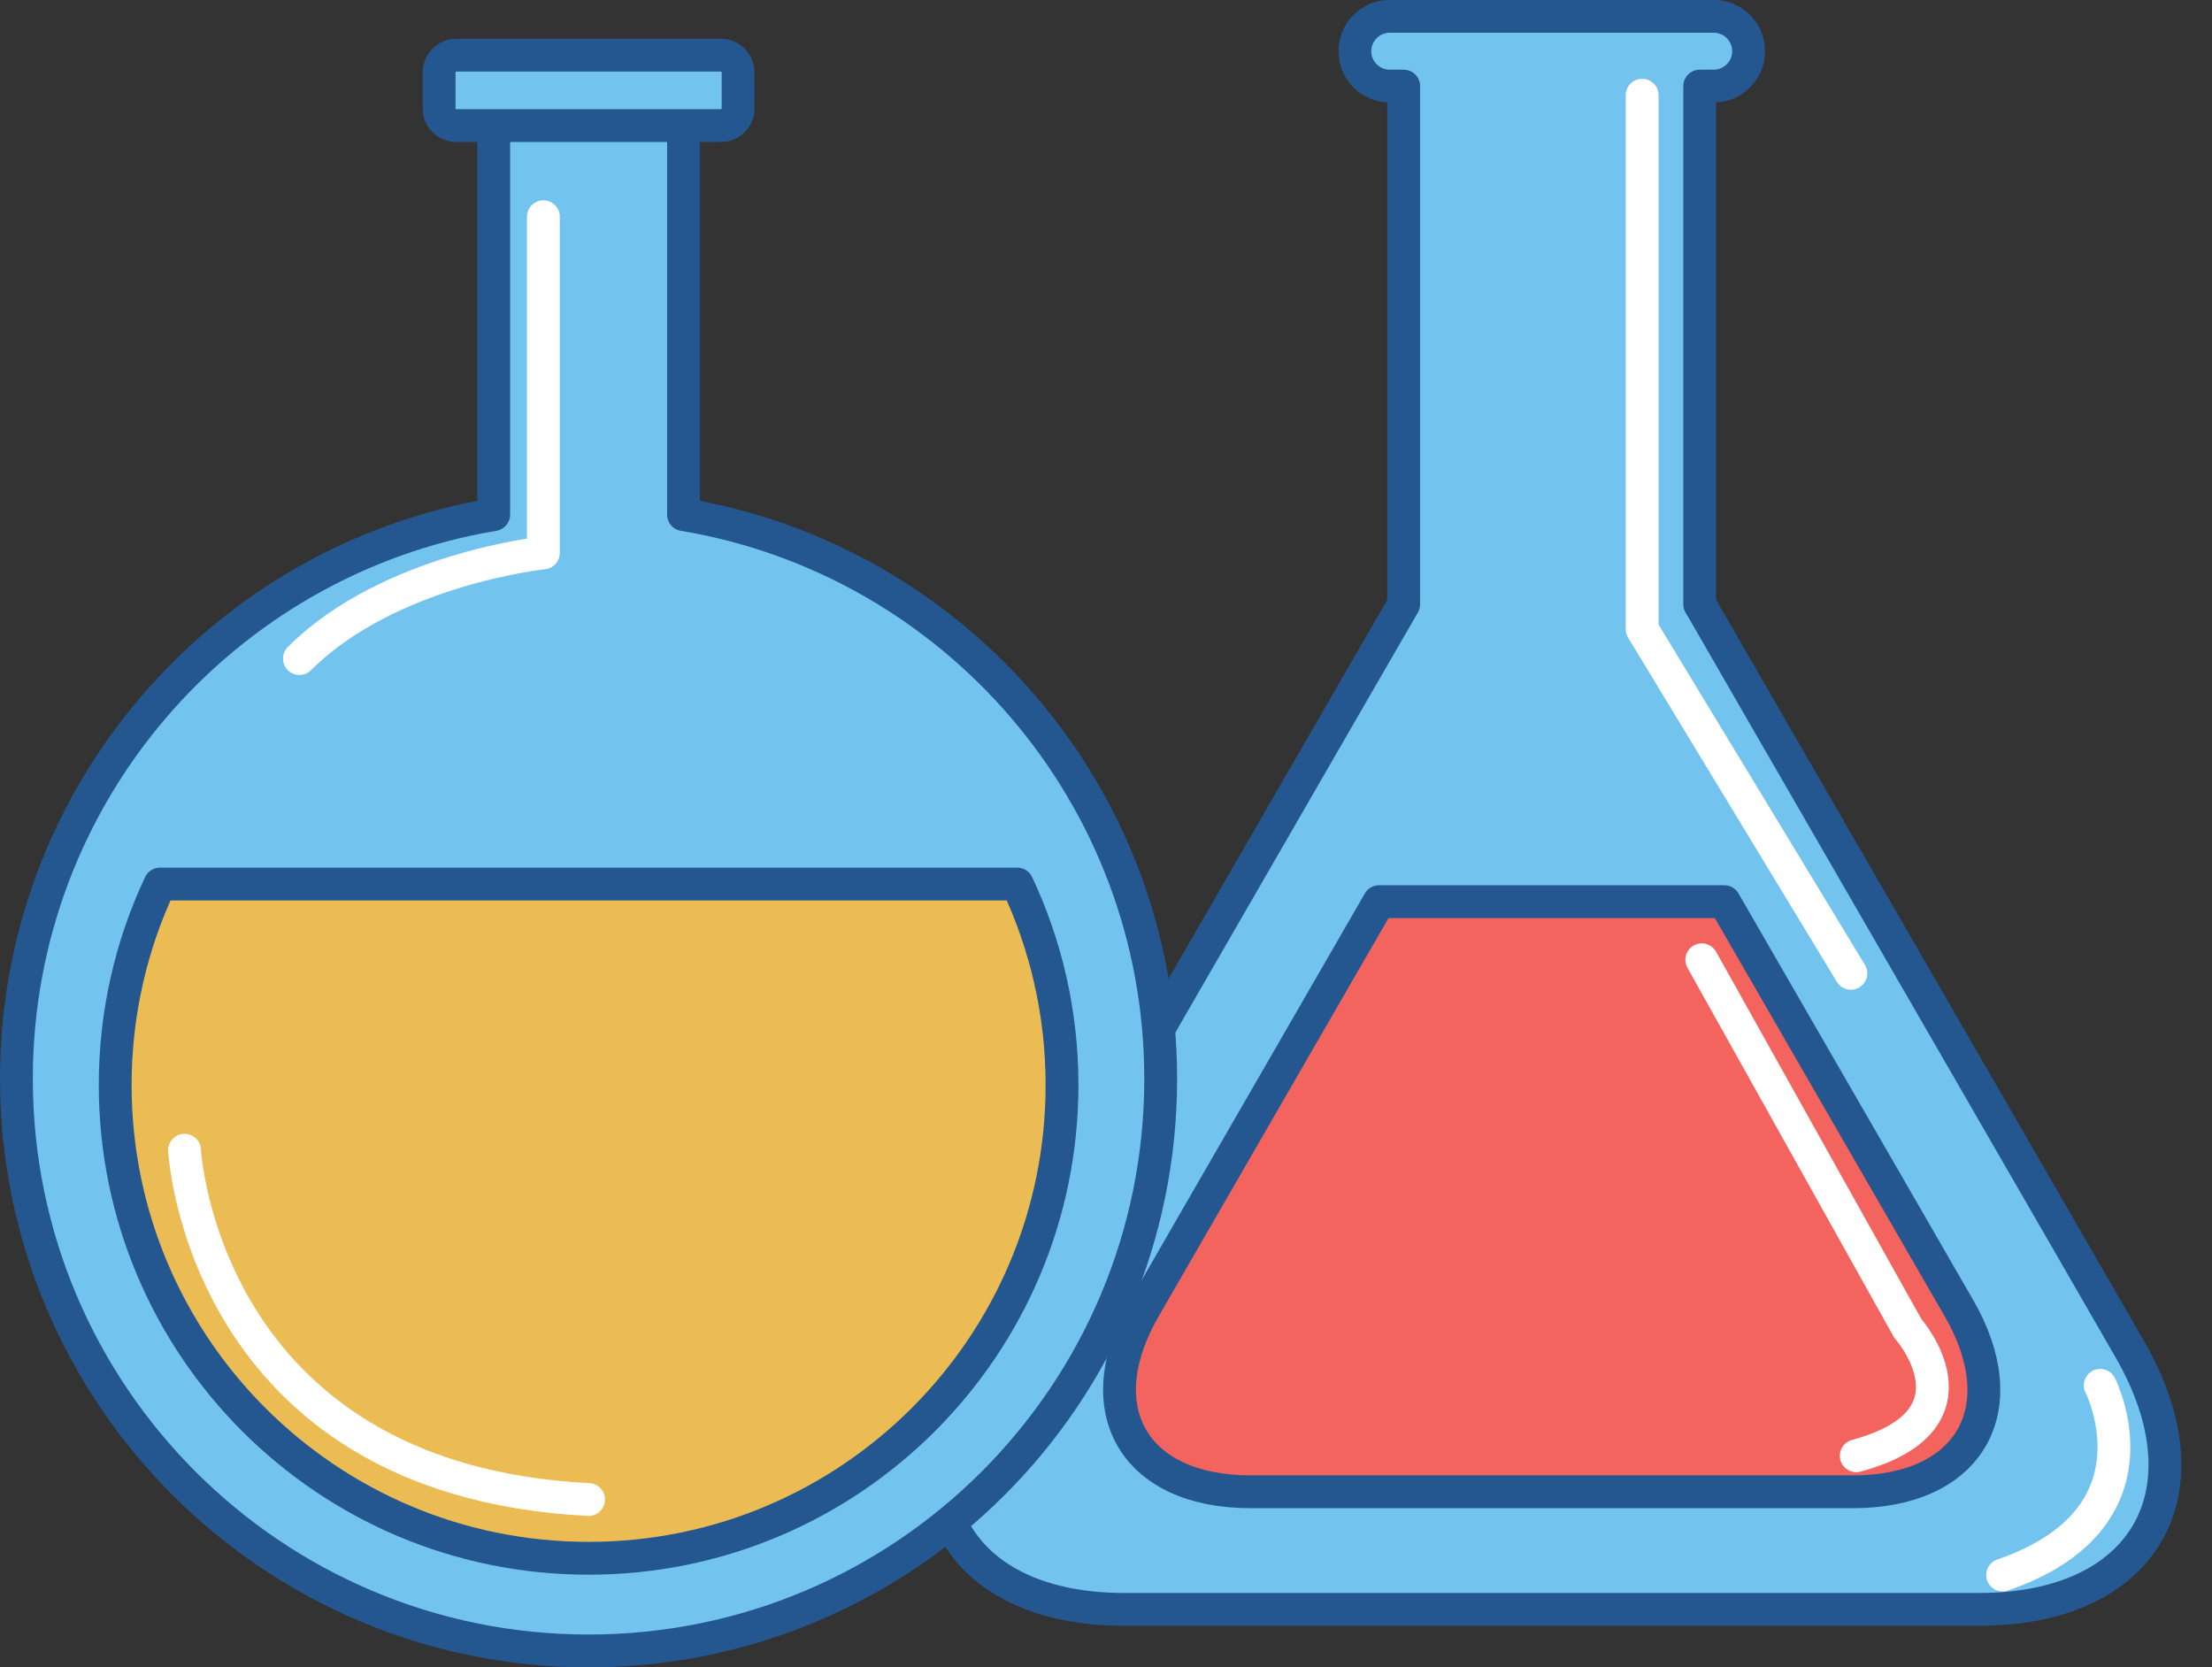
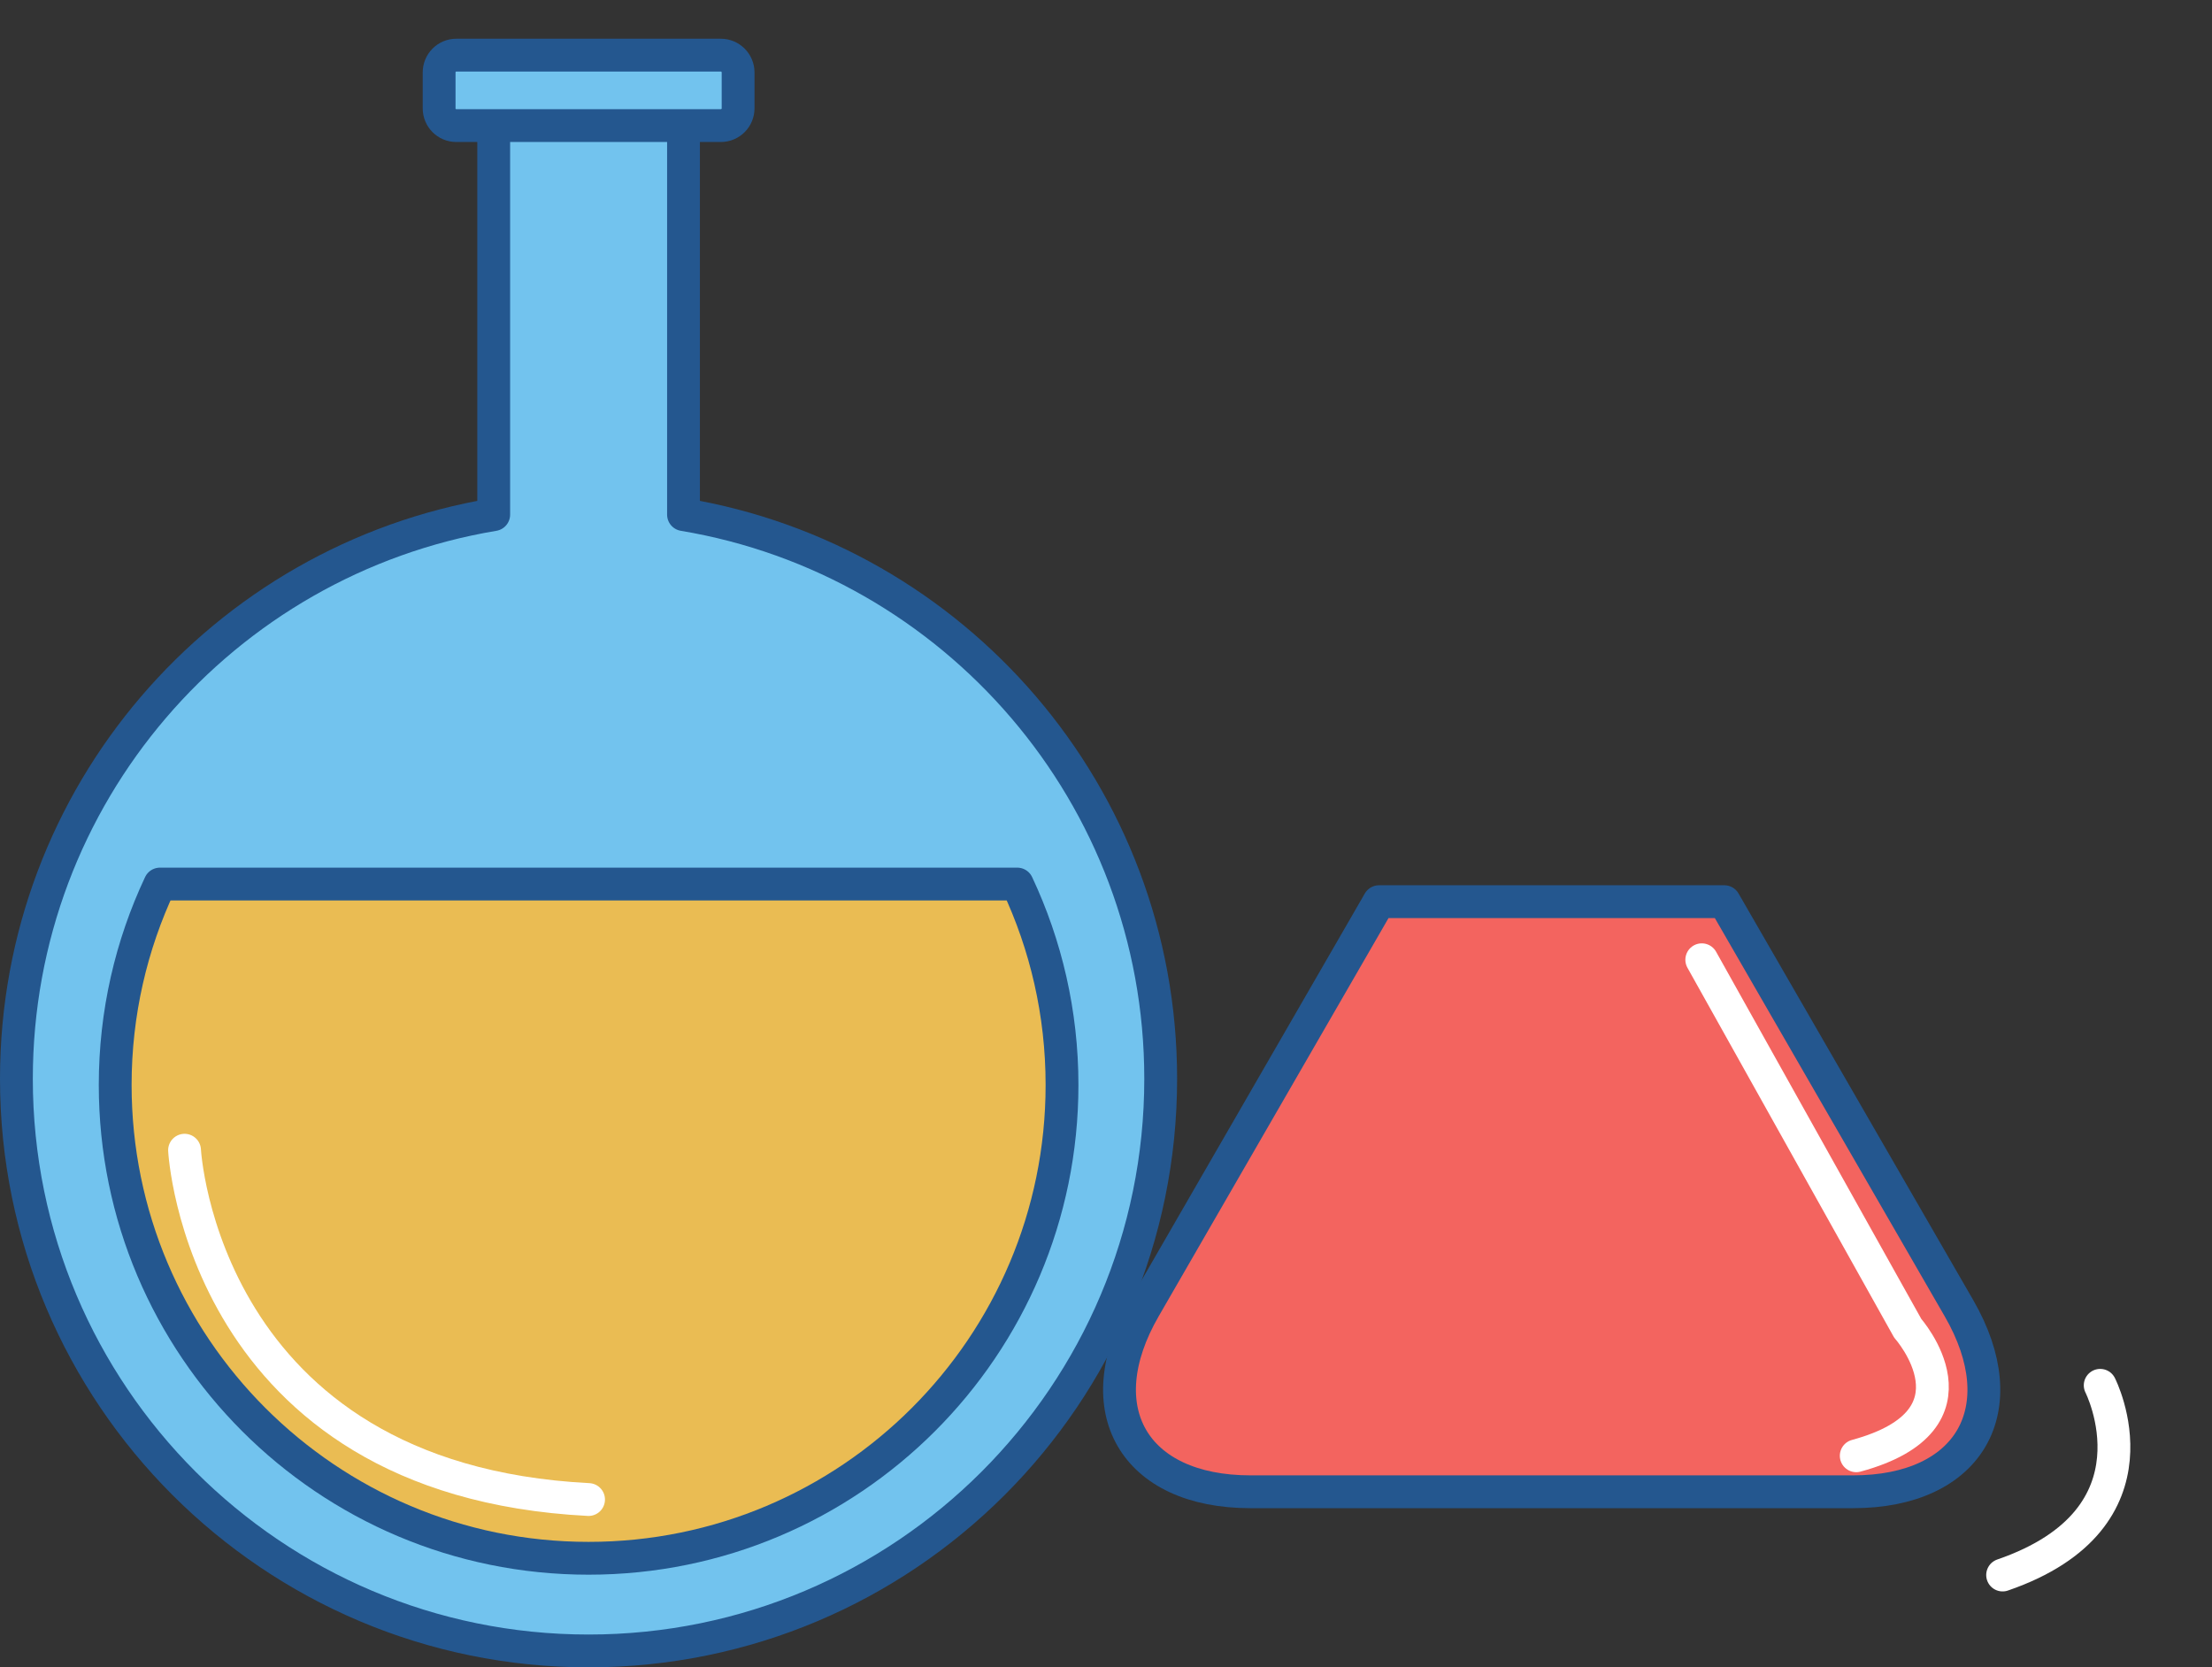
<svg xmlns="http://www.w3.org/2000/svg" height="152.4" preserveAspectRatio="xMidYMid meet" version="1.1" viewBox="112.9 136.4 202.2 152.4" width="202.2" zoomAndPan="magnify">
  <rect x="112.9" y="136.4" width="202.2" height="152.4" fill="#333333" stroke="none" />
  <g id="surface1">
    <g id="change1_1">
-       <path d="m307.57 259.7l-5.79-10.04c-7.56-13.09-19.94-34.52-27.5-47.62l-5.79-10.04c-0.07-0.12-0.15-0.23-0.22-0.36v-47.37h1.28c1.76 0 3.19-1.43 3.19-3.19s-1.43-3.19-3.19-3.19h-29.61c-1.76 0-3.19 1.43-3.19 3.19s1.43 3.19 3.19 3.19h1.27v47.37c-0.07 0.13-0.14 0.24-0.21 0.36l-5.8 10.04c-7.56 13.1-19.93 34.53-27.49 47.62l-5.8 10.04c-7.55 13.09-1.37 23.81 13.75 23.81h11.59 54.99 11.58c15.13 0 21.31-10.72 13.75-23.81" fill="#72c3ee" />
-     </g>
-     <path d="m3075.7 1655l-57.9 100.4c-75.6 130.9-199.4 345.2-275 476.2l-57.9 100.4c-0.7 1.2-1.5 2.3-2.2 3.6v473.7h12.8c17.6 0 31.9 14.3 31.9 31.9s-14.3 31.9-31.9 31.9h-296.1c-17.6 0-31.9-14.3-31.9-31.9s14.3-31.9 31.9-31.9h12.7v-473.7c-0.7-1.3-1.4-2.4-2.1-3.6l-58-100.4c-75.6-131-199.3-345.3-274.9-476.2l-58-100.4c-75.5-130.9-13.7-238.1 137.5-238.1h115.9 549.9 115.8c151.3 0 213.1 107.2 137.5 238.1zm0 0" fill="none" stroke="#24578f" stroke-linecap="round" stroke-linejoin="round" stroke-miterlimit="10" stroke-width="30" transform="matrix(.1 0 0 -.1 0 425.2)" />
+       </g>
    <g id="change2_1">
      <path d="m291.97 255.98l-4.08-7.07c-4.7-8.15-12.04-20.86-17.37-30.09h-31.56c-5.32 9.23-12.66 21.94-17.37 30.09l-4.08 7.07c-5.33 9.23-0.97 16.78 9.69 16.78h55.09c10.65 0 15.01-7.55 9.68-16.78" fill="#f3645f" />
    </g>
    <path d="m2919.7 1692.2l-40.8 70.7c-47 81.5-120.4 208.6-173.7 300.9h-315.6c-53.2-92.3-126.6-219.4-173.7-300.9l-40.8-70.7c-53.3-92.3-9.7-167.8 96.9-167.8h550.9c106.5 0 150.1 75.5 96.8 167.8zm0 0" fill="none" stroke="#24578f" stroke-linecap="round" stroke-linejoin="round" stroke-miterlimit="10" stroke-width="30" transform="matrix(.1 0 0 -.1 0 425.2)" />
    <path d="m2684.6 2010.7l188.3-336.9s74.3-83.6-47.1-116.5" fill="none" stroke="#fff" stroke-linecap="round" stroke-linejoin="round" stroke-miterlimit="10" stroke-width="30" transform="matrix(.1 0 0 -.1 0 425.2)" />
-     <path d="m2630.1 2801v-488.1l190.8-314.6" fill="none" stroke="#fff" stroke-linecap="round" stroke-linejoin="round" stroke-miterlimit="10" stroke-width="30" transform="matrix(.1 0 0 -.1 0 425.2)" />
    <path d="m3048.8 1621.7s61.9-121.4-89.2-173.4" fill="none" stroke="#fff" stroke-linecap="round" stroke-linejoin="round" stroke-miterlimit="10" stroke-width="30" transform="matrix(.1 0 0 -.1 0 425.2)" />
    <g id="change1_2">
      <path d="m175.38 183.44v-38.32h-17.35v38.32c-24.76 4.13-43.63 25.64-43.63 51.57 0 28.88 23.42 52.3 52.3 52.3 28.89 0 52.3-23.42 52.3-52.3 0-25.93-18.87-47.44-43.62-51.57" fill="#72c3ee" />
    </g>
    <path d="m1753.8 2417.6v383.2h-173.5v-383.2c-247.6-41.3-436.3-256.4-436.3-515.7 0-288.8 234.2-523 523-523 288.9 0 523 234.2 523 523 0 259.3-188.7 474.4-436.2 515.7zm0 0" fill="none" stroke="#24578f" stroke-linecap="round" stroke-linejoin="round" stroke-miterlimit="10" stroke-width="30" transform="matrix(.1 0 0 -.1 0 425.2)" />
    <g id="change3_1">
      <path d="m127.52 217.21c-2.62 5.57-4.09 11.79-4.09 18.36 0 23.9 19.37 43.27 43.27 43.27s43.28-19.37 43.28-43.27c0-6.57-1.47-12.79-4.09-18.36h-78.37" fill="#eabc53" />
    </g>
    <path d="m1275.2 2079.9c-26.2-55.7-40.9-117.9-40.9-183.6 0-239 193.7-432.7 432.7-432.7s432.8 193.7 432.8 432.7c0 65.7-14.7 127.9-40.9 183.6zm0 0" fill="none" stroke="#24578f" stroke-linecap="round" stroke-linejoin="round" stroke-miterlimit="10" stroke-width="30" transform="matrix(.1 0 0 -.1 0 425.2)" />
    <g id="change1_3">
      <path d="m180.37 146.3c0 0.88-0.71 1.58-1.58 1.58h-24.18c-0.87 0-1.57-0.7-1.57-1.58v-3.28c0-0.87 0.7-1.58 1.57-1.58h24.18c0.87 0 1.58 0.71 1.58 1.58v3.28" fill="#72c3ee" />
    </g>
    <path d="m1803.7 2789c0-8.8-7.1-15.8-15.8-15.8h-241.8c-8.7 0-15.7 7-15.7 15.8v32.8c0 8.7 7 15.8 15.7 15.8h241.8c8.7 0 15.8-7.1 15.8-15.8zm0 0" fill="none" stroke="#24578f" stroke-linecap="round" stroke-linejoin="round" stroke-miterlimit="10" stroke-width="30" transform="matrix(.1 0 0 -.1 0 425.2)" />
-     <path d="m1625.7 2689.9v-307.3s-141.2-14.8-223-96.6" fill="none" stroke="#fff" stroke-linecap="round" stroke-linejoin="round" stroke-miterlimit="10" stroke-width="30" transform="matrix(.1 0 0 -.1 0 425.2)" />
    <path d="m1297.7 1836.6s15.8-301.3 369.3-319.3" fill="none" stroke="#fff" stroke-linecap="round" stroke-linejoin="round" stroke-miterlimit="10" stroke-width="30" transform="matrix(.1 0 0 -.1 0 425.2)" />
  </g>
</svg>